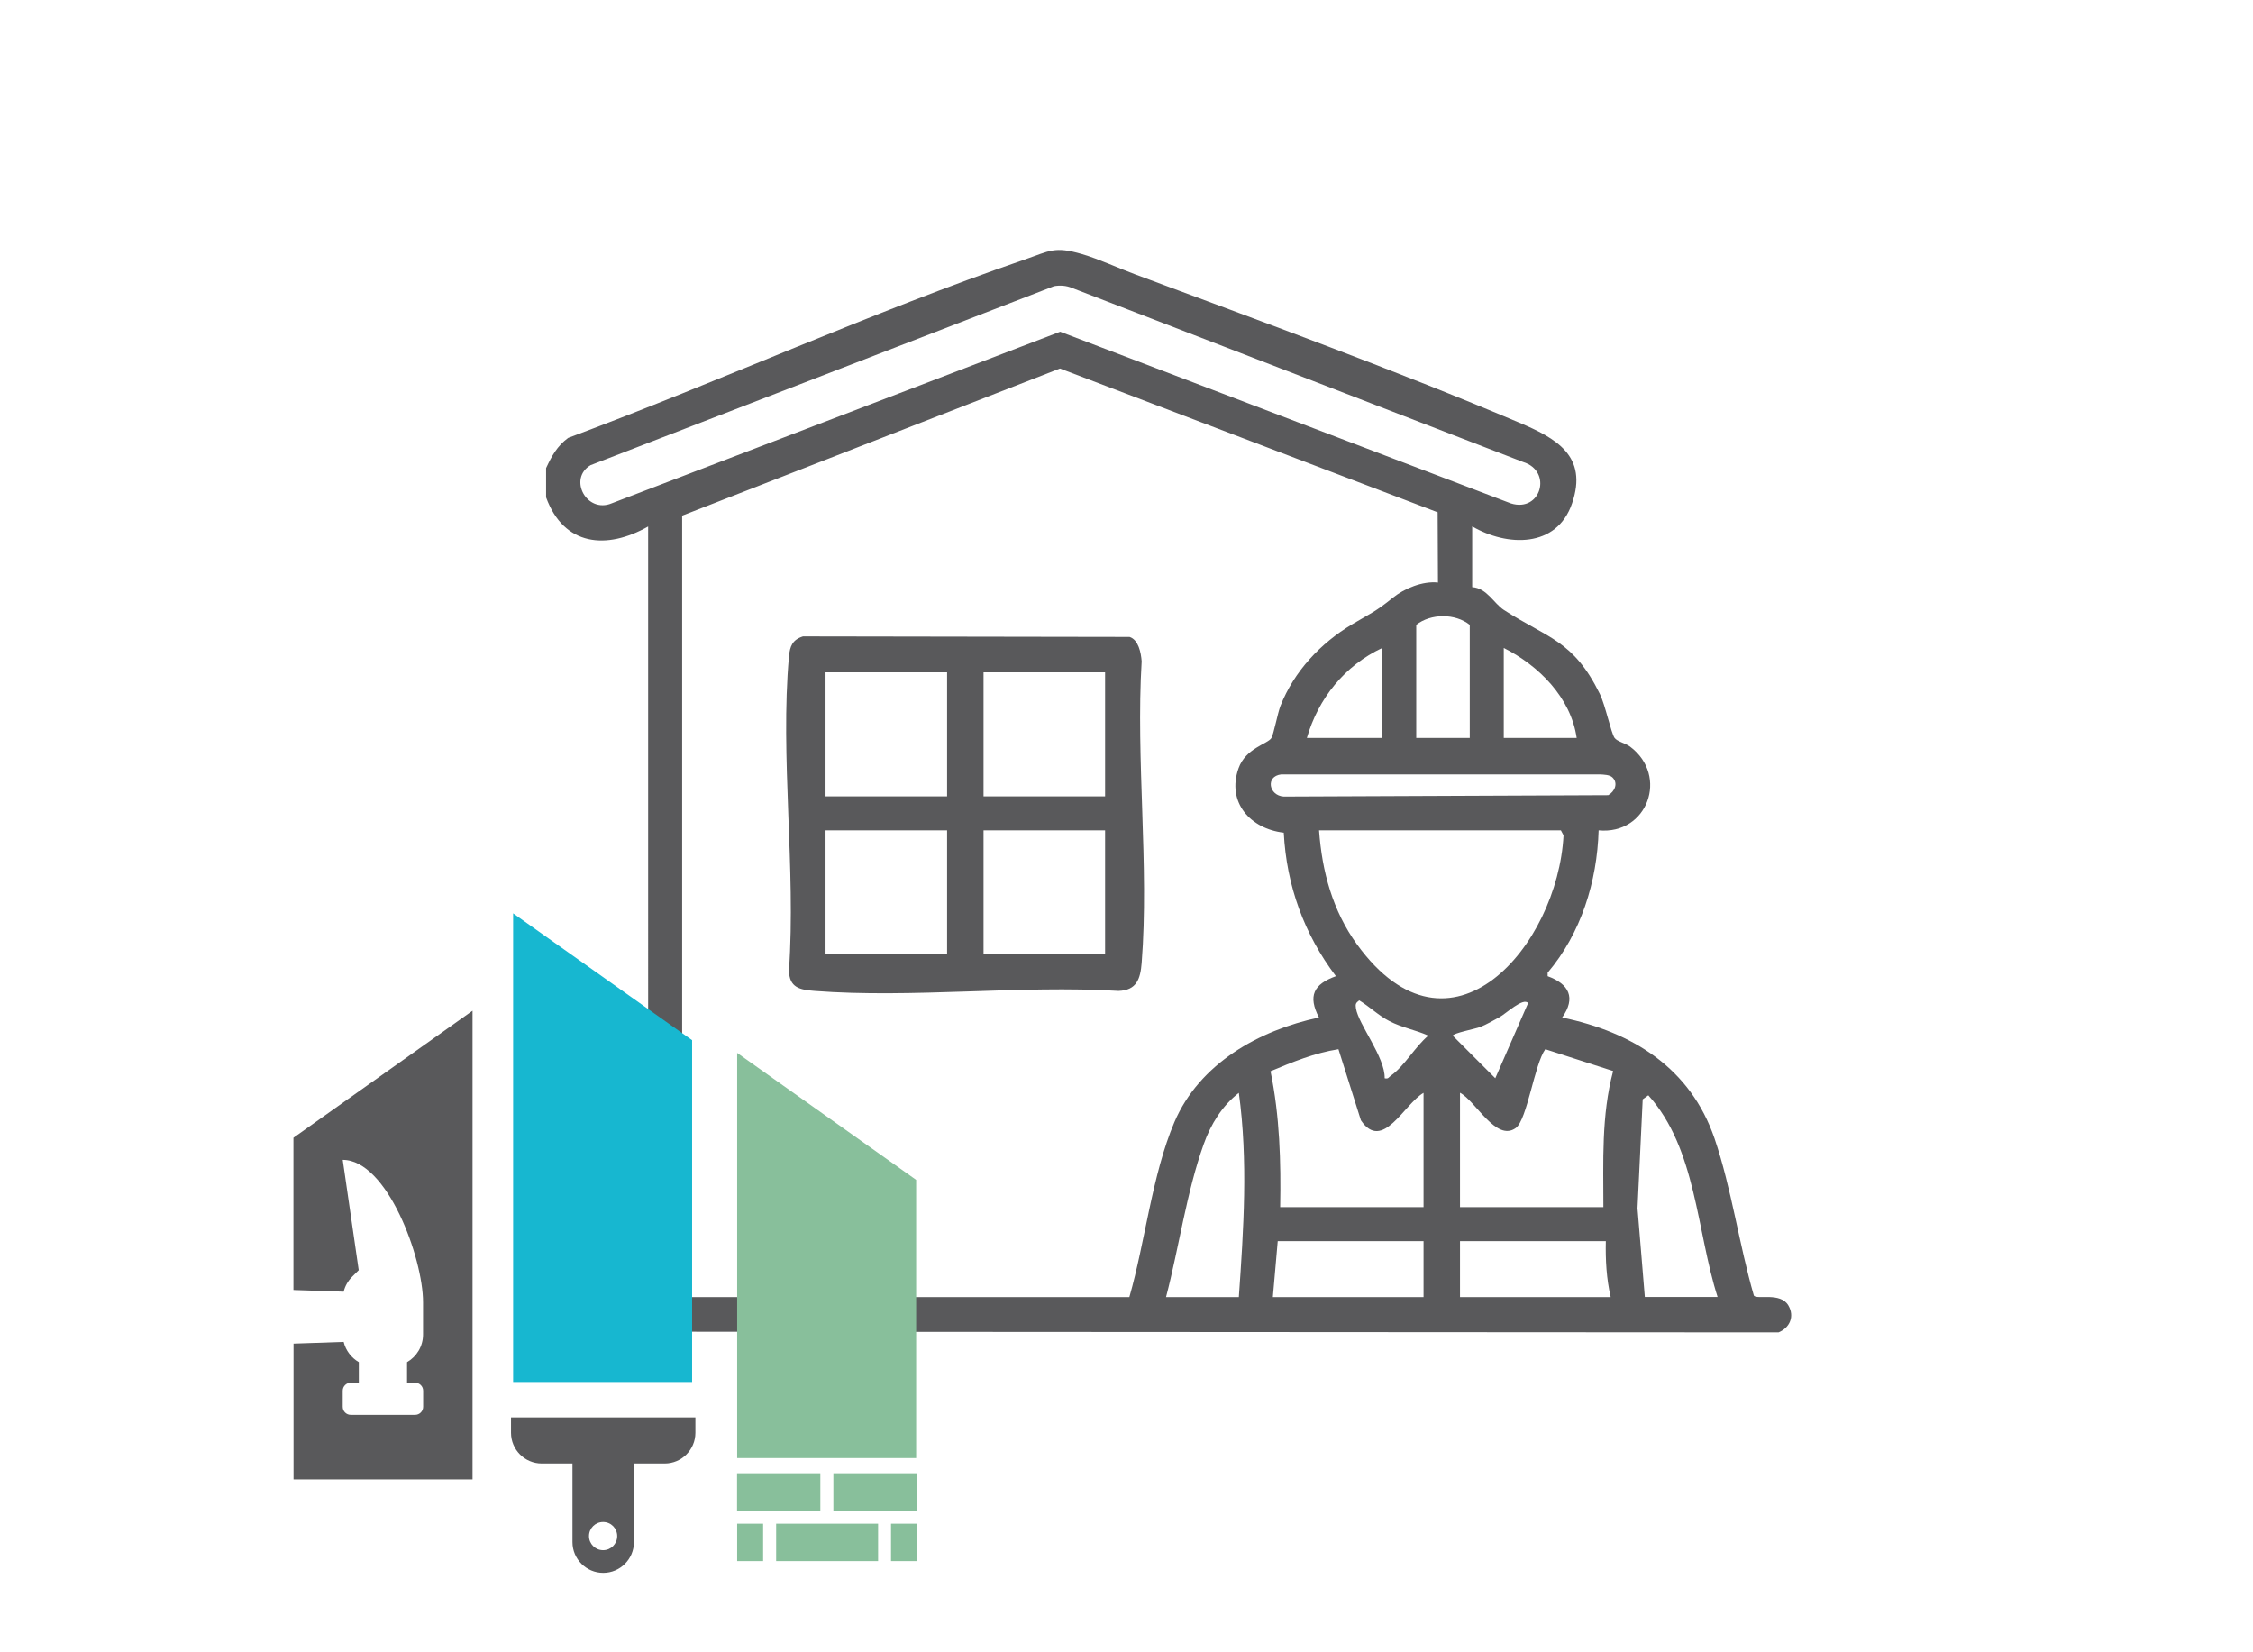
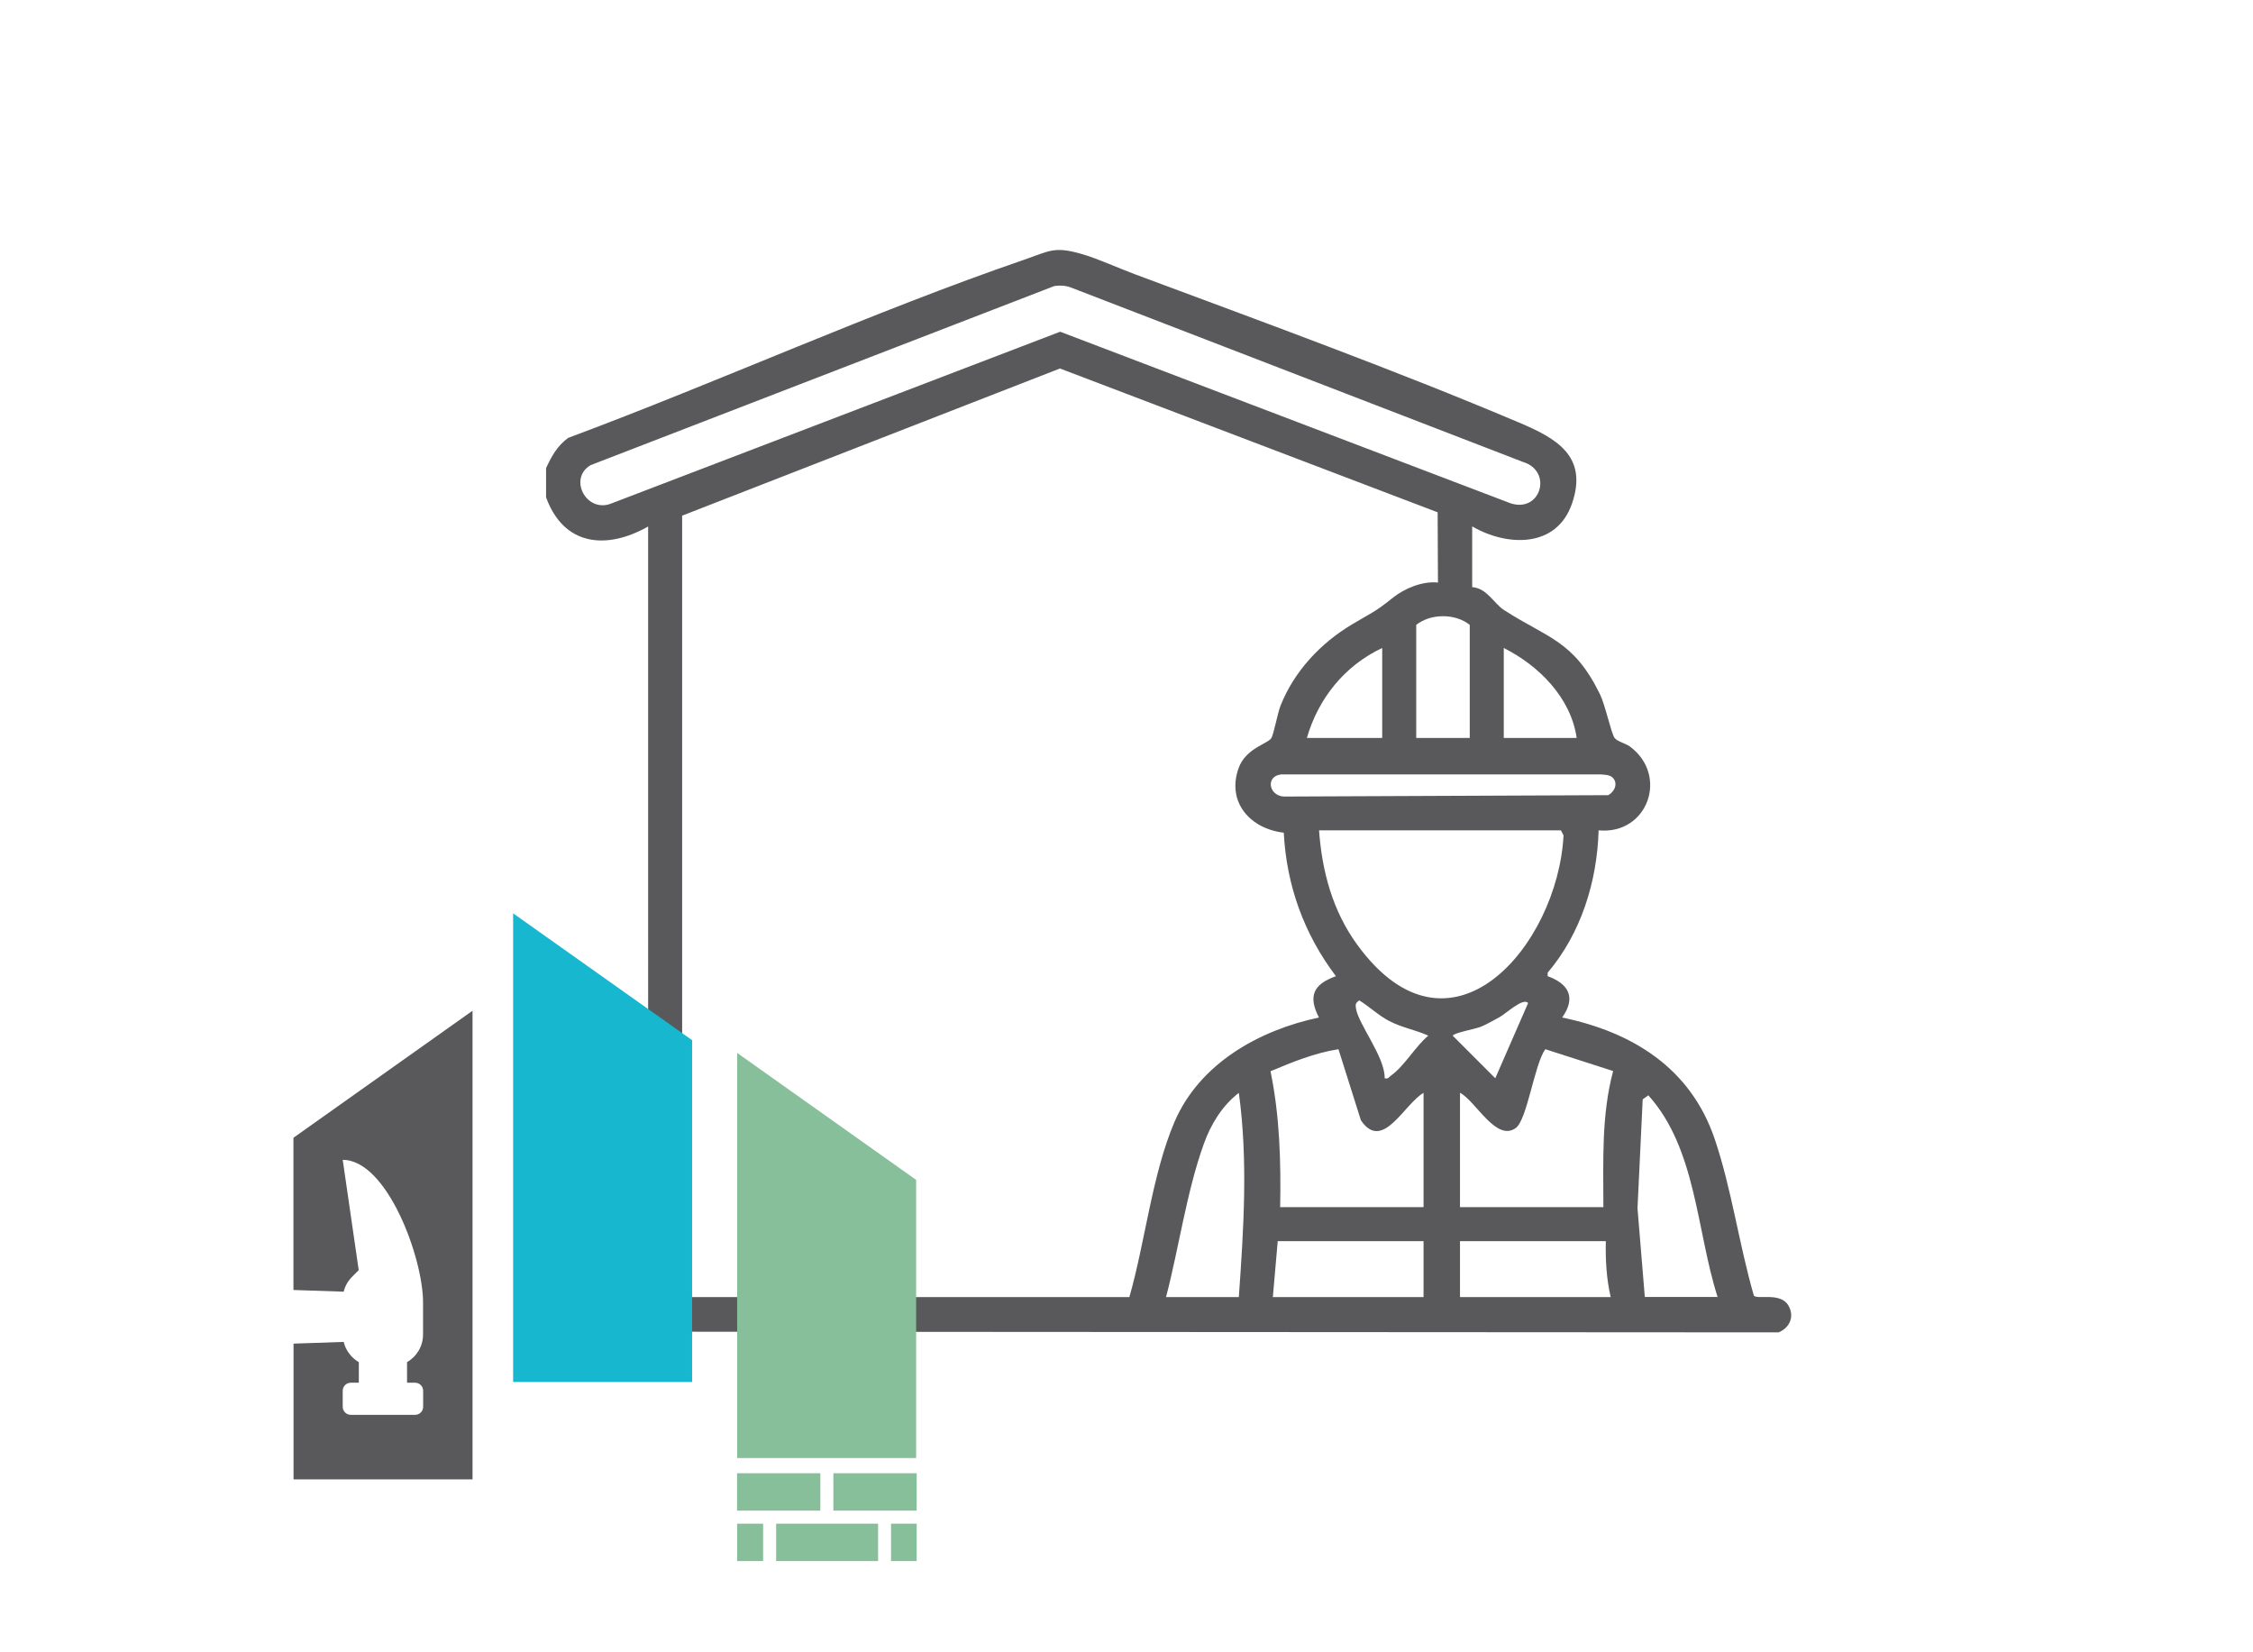
<svg xmlns="http://www.w3.org/2000/svg" id="Vrstva_1" viewBox="0 0 212.6 155.91">
  <defs>
    <style>.cls-1{fill:#17b7d0;}.cls-2{fill:#59595b;}.cls-3{fill:#88bf9b;}</style>
  </defs>
  <path class="cls-2" d="M51.53,44.17c.53-1.14,1.04-2.08,2.08-2.85,14.3-5.33,28.63-11.86,43.05-16.82,2.41-.83,2.83-1.29,5.46-.52,1.57.46,3.39,1.31,4.98,1.9,11.91,4.44,24.57,9.05,36.24,13.99,3.47,1.47,6.55,3.14,5,7.64-1.45,4.23-6.13,4.07-9.42,2.16v5.73c1.4.1,2.03,1.53,3,2.16,4.13,2.67,6.55,2.84,9.05,7.93.51,1.04,1.05,3.64,1.38,4.13.23.34,1.06.52,1.47.83,3.68,2.76,1.64,8.34-2.97,7.9-.14,4.84-1.66,9.72-4.81,13.43v.33c2.02.73,2.69,2.04,1.37,3.9,6.66,1.38,12.11,4.78,14.38,11.42,1.6,4.7,2.32,10.03,3.71,14.82.27.4,2.5-.35,3.25.92.62,1.05.13,2.12-.92,2.55l-115.32-.07-.98-.74v-1.61c.52-.34.82-.79,1.5-.9,2.39-.39,5.64.26,8.13-.01V49.68c-3.92,2.22-7.95,1.85-9.63-2.75v-2.75ZM99.41,27.02l-43.68,16.87c-2.15,1.27-.37,4.6,2,3.6l42.31-16.19,42.53,16.2c2.84.89,3.96-3.05,1.15-3.91l-42.53-16.41c-.59-.25-1.16-.28-1.79-.17ZM64.37,48.65v73.74h42.2c1.49-5.19,2.15-11.58,4.25-16.51,2.36-5.52,7.97-8.67,13.64-9.87-1.05-2.03-.52-3.14,1.6-3.9-3-3.97-4.66-8.54-4.92-13.54-3.14-.36-5.4-2.85-4.27-6.07.67-1.91,2.76-2.3,3.1-2.86.22-.35.58-2.32.86-3.04,1.28-3.25,3.79-5.92,6.76-7.69,1.76-1.05,2.19-1.17,3.82-2.49,1.11-.9,2.84-1.61,4.28-1.45l-.03-6.63-35.64-13.57-35.66,13.89ZM138.69,69.63v-10.67c-1.37-1.09-3.67-1.09-5.05,0v10.67h5.05ZM130.43,69.63v-8.49c-3.54,1.67-6.02,4.74-7.11,8.49h7.11ZM148.78,69.63c-.55-3.81-3.57-6.82-6.88-8.49v8.49h6.88ZM152.16,73.36c-.26-.26-.83-.27-1.19-.29h-30.07c-1.52.18-1.16,2,.23,2.09l30.63-.13c.61-.34.95-1.12.41-1.66ZM124.47,78.35c.28,3.88,1.28,7.59,3.58,10.76,8.79,12.12,18.95.12,19.49-10.29l-.25-.47h-22.82ZM130.66,101.74c.35.09.38-.09.57-.23,1.29-.9,2.31-2.76,3.55-3.79-1.2-.54-2.5-.76-3.67-1.37-1.03-.53-1.87-1.36-2.85-1.96-.33.25-.37.34-.31.75.23,1.51,2.76,4.62,2.71,6.59ZM144.19,94.64c-.46-.54-2.09,1.01-2.68,1.33-.55.3-1.26.71-1.82.93-.46.18-2.61.59-2.6.83l4.01,4.01,3.1-7.1ZM120.8,113.9h13.53v-10.78c-1.83,1.05-3.87,5.61-5.91,2.59l-2.12-6.71c-2.24.35-4.34,1.21-6.41,2.08.87,4.22.99,8.53.91,12.83ZM137.77,103.12v10.78h13.53c0-4.29-.2-8.65.92-12.84l-6.4-2.06c-1.03,1.42-1.71,6.64-2.78,7.43-1.85,1.36-3.79-2.55-5.27-3.32ZM116.9,122.39c.45-6.39.88-12.89,0-19.27-1.57,1.21-2.65,2.97-3.31,4.83-1.62,4.51-2.34,9.78-3.56,14.44h6.88ZM162.08,122.39c-2-6.25-2-14.01-6.54-19.04l-.53.38-.49,10.28.69,8.37h6.88ZM134.33,117.11h-13.76l-.46,5.28h14.22v-5.28ZM151.53,117.11h-13.76v5.28h14.22c-.4-1.72-.5-3.51-.46-5.28Z" />
-   <path class="cls-2" d="M75.78,60.05l30.81.05c.84.27,1.08,1.49,1.14,2.3-.56,9.25.72,19.31,0,28.46-.12,1.5-.47,2.58-2.18,2.64-9.33-.56-19.46.71-28.69,0-1.37-.11-2.39-.29-2.41-1.95.67-9.54-.85-20.2,0-29.61.09-.97.33-1.58,1.32-1.89ZM89.37,63.44h-11.47v11.7h11.47v-11.7ZM104.28,63.44h-11.47v11.7h11.47v-11.7ZM89.37,78.35h-11.47v11.7h11.47v-11.7ZM104.28,78.35h-11.47v11.7h11.47v-11.7Z" />
  <polygon class="cls-1" points="48.42 130.4 65.31 130.4 65.31 98.15 48.42 86.18 48.42 130.4" />
  <polygon class="cls-3" points="69.56 137.58 86.45 137.58 86.45 111.33 69.56 99.35 69.56 137.58" />
  <path class="cls-2" d="M27.69,107.36v14.36l4.74.16c.13-.53.4-1.01.79-1.4l.63-.63-1.51-10.41c4.19,0,7.58,9.25,7.58,13.44v3.04c0,1.12-.61,2.09-1.51,2.61v1.94h.76c.42,0,.76.34.76.76v1.51h0c0,.42-.34.76-.76.76h-6.07c-.42,0-.76-.34-.76-.76v-1.51c0-.42.34-.76.76-.76h.76v-1.94c-.7-.41-1.23-1.09-1.43-1.91l-4.73.16v12.81h16.89v-44.22l-16.89,11.98Z" />
-   <path class="cls-2" d="M48.22,133.74v1.45c0,1.6,1.3,2.9,2.9,2.9h2.9v7.42c0,1.6,1.3,2.9,2.9,2.9s2.9-1.3,2.9-2.9v-7.42h2.9c1.6,0,2.9-1.3,2.9-2.9v-1.45h-17.37ZM56.91,146.27c-.73,0-1.33-.59-1.33-1.33s.59-1.33,1.33-1.33,1.33.59,1.33,1.33-.59,1.33-1.33,1.33Z" />
  <rect class="cls-3" x="69.55" y="139.01" width="7.86" height="3.53" />
  <rect class="cls-3" x="78.64" y="139.01" width="7.86" height="3.53" />
  <rect class="cls-3" x="84.08" y="143.77" width="2.42" height="3.53" />
  <rect class="cls-3" x="69.56" y="143.77" width="2.45" height="3.53" />
  <rect class="cls-3" x="73.24" y="143.77" width="9.62" height="3.53" />
</svg>